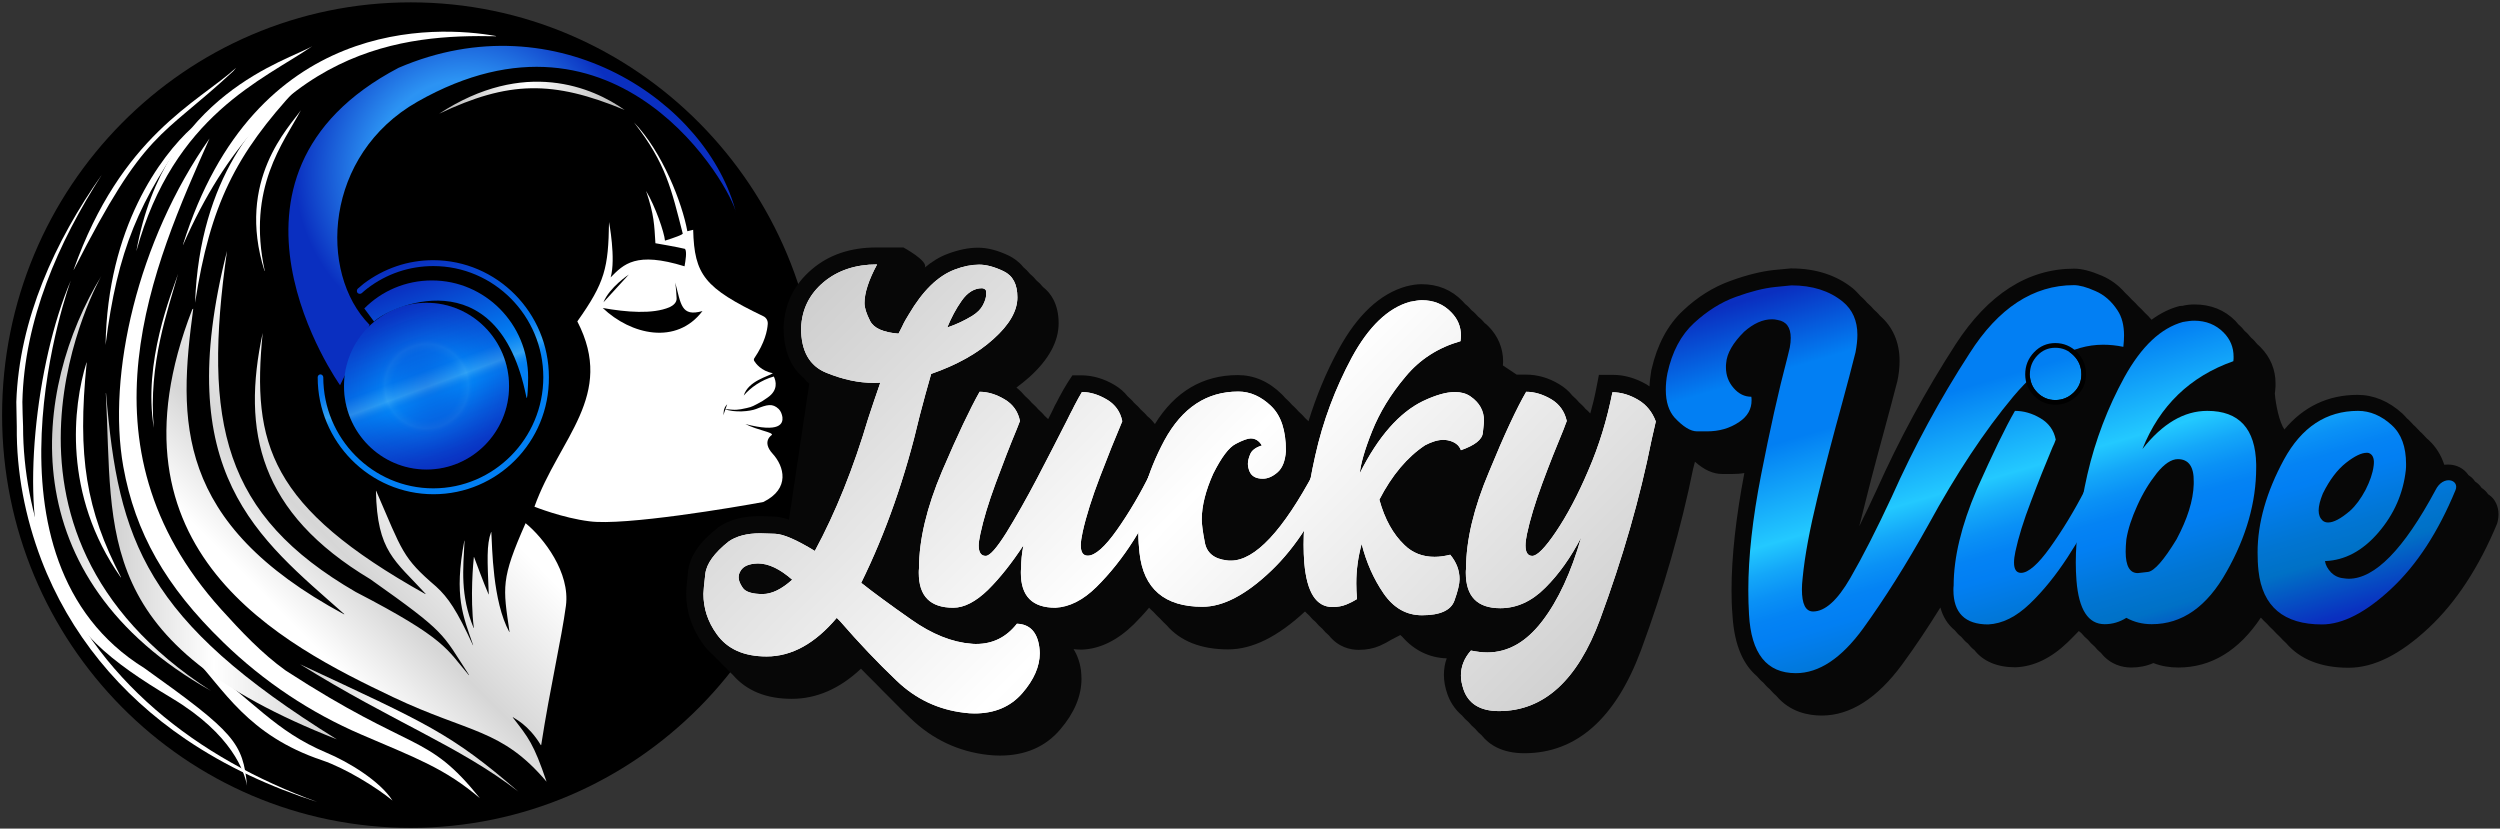
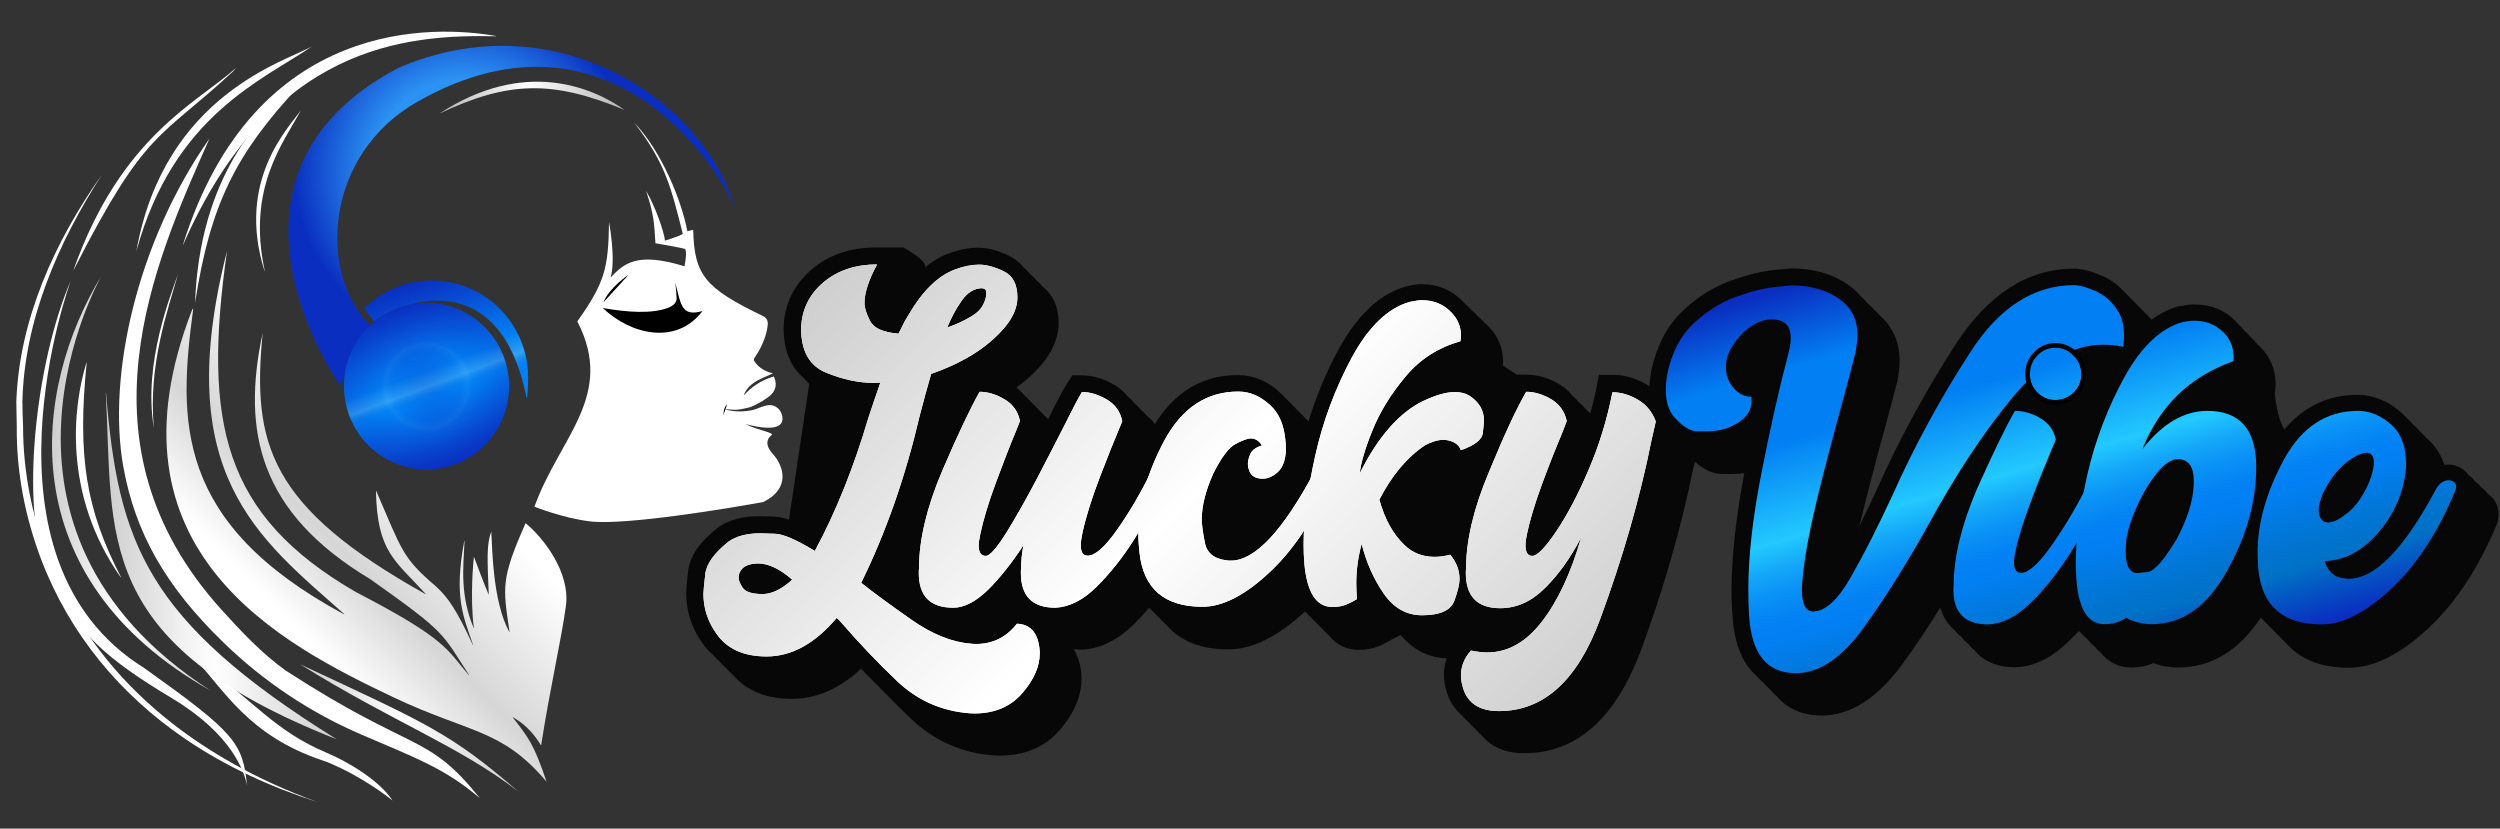
<svg xmlns="http://www.w3.org/2000/svg" width="350" height="116" viewBox="0 0 350 116" fill="none">
  <rect x="0" y="0" width="350" height="116" fill="#333333" stroke="none" />
  <g clip-path="url(#clip0_248_2)">
-     <path d="M57.495 115.901C89.087 115.901 114.698 90.03 114.698 58.116C114.698 26.201 89.087 0.33 57.495 0.33C25.904 0.33 0.293 26.201 0.293 58.116C0.293 90.03 25.904 115.901 57.495 115.901Z" fill="black" />
    <mask id="mask0_248_2" style="mask-type:luminance" maskUnits="userSpaceOnUse" x="1" y="0" width="113" height="114">
      <path d="M57.006 113.693C87.931 113.693 113.001 88.367 113.001 57.127C113.001 25.886 87.931 0.561 57.006 0.561C26.081 0.561 1.011 25.886 1.011 57.127C1.011 88.367 26.081 113.693 57.006 113.693Z" fill="white" />
    </mask>
    <g mask="url(#mask0_248_2)">
      <path d="M27.051 43.249C24.962 58.841 24.375 73.18 48.163 86.003C48.196 86.003 48.196 85.97 48.196 85.97C36.155 75.29 23.853 66.324 31.782 35.14C28.356 59.203 31.26 72.125 49.795 82.871C62.521 89.464 62.521 90.882 65.621 94.508C65.653 94.541 65.686 94.508 65.653 94.475C61.803 88.574 62.619 88.706 51.85 81.091C36.285 71.763 33.806 60.423 36.775 46.611C35.241 62.17 37.721 70.972 59.551 83.168C59.584 83.168 59.584 83.135 59.584 83.135C55.309 78.454 52.797 77.268 52.633 68.73C52.633 68.697 52.666 68.697 52.666 68.73C56.353 77.235 56.321 78.059 61.053 82.114C62.749 83.663 63.957 85.443 66.208 90.321C66.208 90.354 66.241 90.321 66.241 90.321C64.838 86.234 63.532 83.531 65.001 75.718C65.001 75.685 65.033 75.685 65.033 75.718C64.837 79.707 64.413 83.3 66.306 87.915C66.306 87.948 66.339 87.915 66.339 87.915C65.784 83.597 66.273 78.586 66.339 77.993C66.339 77.96 66.371 77.993 66.371 77.993C67.644 81.421 68.231 82.838 68.394 83.201C68.394 83.234 68.427 83.201 68.427 83.201C68.231 78.421 68.101 76.279 68.753 74.499C68.753 74.466 68.786 74.499 68.786 74.499C68.916 76.608 68.949 84.157 71.299 88.475C71.299 88.508 71.331 88.475 71.331 88.442C70.417 82.179 70.091 81.125 73.583 73.246C76.128 75.323 79.848 80.168 79.228 84.817C78.608 89.464 77.009 96.288 75.769 104.298C75.769 104.331 75.736 104.331 75.704 104.298C73.942 101.397 72.016 100.606 71.82 100.408C71.82 100.408 71.788 100.408 71.788 100.441C74.007 103.309 74.692 104.067 76.52 109.44C70.222 101.991 65.751 102.683 55.048 97.606C39.614 90.255 13.737 77.202 26.92 43.315C27.018 43.216 27.051 43.216 27.051 43.249Z" fill="url(#paint0_linear_248_2)" />
    </g>
    <mask id="mask1_248_2" style="mask-type:luminance" maskUnits="userSpaceOnUse" x="1" y="0" width="113" height="114">
      <path d="M57.006 113.693C87.931 113.693 113.001 88.367 113.001 57.127C113.001 25.886 87.931 0.561 57.006 0.561C26.081 0.561 1.011 25.886 1.011 57.127C1.011 88.367 26.081 113.693 57.006 113.693Z" fill="white" />
    </mask>
    <g mask="url(#mask1_248_2)">
      <path d="M29.335 19.383C21.471 37.052 10.181 62.269 30.967 85.311C33.74 88.377 36.645 91.475 40.005 93.882C58.05 105.584 59.715 102.452 67.187 111.748C62.26 107.562 58.344 106.177 50.611 102.848C43.464 99.782 36.938 95.431 31.326 89.992C31.293 89.959 31.261 89.926 31.228 89.893C23.168 82.08 18.926 74.565 17.262 65.335C14.978 52.479 19.252 33.755 29.335 19.383Z" fill="white" />
    </g>
    <mask id="mask2_248_2" style="mask-type:luminance" maskUnits="userSpaceOnUse" x="1" y="0" width="113" height="114">
      <path d="M57.006 113.693C87.931 113.693 113.001 88.367 113.001 57.127C113.001 25.886 87.931 0.561 57.006 0.561C26.081 0.561 1.011 25.886 1.011 57.127C1.011 88.367 26.081 113.693 57.006 113.693Z" fill="white" />
    </mask>
    <g mask="url(#mask2_248_2)">
      <path d="M72.571 110.825C63.075 102.617 59.779 101.299 41.995 92.992C55.08 101.134 64.25 104.397 72.571 110.825Z" fill="url(#paint1_linear_248_2)" />
    </g>
    <path d="M14.194 38.634C14.194 38.634 -5.939 73.938 29.531 96.716C1.272 80.828 4.568 54.423 14.194 38.634Z" fill="url(#paint2_linear_248_2)" />
    <path d="M69.438 5.043C61.117 3.56 35.665 2.209 25.615 34.25C25.615 34.282 25.647 34.282 25.647 34.25C37.884 6.329 56.712 4.813 69.438 5.076C69.471 5.109 69.471 5.076 69.438 5.043Z" fill="white" />
    <path d="M19.089 35.173C24.31 16.087 36.873 11.175 43.726 6.461C40.3 8.505 23.005 13.087 19.089 35.173Z" fill="white" />
    <path d="M42.126 15.427C40.56 17.735 32.99 25.185 37.036 37.942H37.069C34.523 26.239 39.744 19.943 42.126 15.427C42.159 15.427 42.159 15.394 42.126 15.427Z" fill="white" />
    <path d="M24.93 38.337C24.049 41.007 20.003 50.666 21.536 59.896C20.721 50.929 23.559 43.282 24.93 38.337Z" fill="white" />
    <path d="M12.105 50.765C10.213 56.863 8.744 69.224 16.902 80.828C16.902 80.861 16.935 80.828 16.935 80.795C12.073 71.4 10.8 63.95 12.138 50.765C12.138 50.765 12.105 50.732 12.105 50.765Z" fill="white" />
    <path d="M45.096 106.441C48.326 107.529 52.764 110.265 54.95 112.077C53.188 109.342 48.816 106.672 45.65 105.353C38.504 102.32 35.796 98.398 26.757 91.607C31.358 96.519 34.621 102.914 45.096 106.441Z" fill="white" />
-     <path d="M14.781 48.292C16.413 35.107 19.48 27.953 26.887 17.867C22.515 21.822 15.042 31.843 14.781 48.292Z" fill="white" />
    <path d="M27.312 42.392C29.433 28.613 33.023 21.592 41.572 12.362C36.547 15.658 27.932 24.789 27.312 42.392Z" fill="white" />
    <path d="M33.054 9.494C27.671 14.373 16.968 18.987 10.311 37.744C10.311 37.777 10.343 37.744 10.343 37.744C20.459 17.867 22.352 19.548 32.63 9.988C32.663 9.955 33.087 9.461 33.054 9.494Z" fill="white" />
    <path d="M87.451 15.395C82.98 12.23 73.419 8.11 61.476 15.922C71.201 11.307 77.368 11.208 87.451 15.395Z" fill="url(#paint3_linear_248_2)" />
    <path d="M47.151 103.507C20.296 86.827 16.576 75.85 14.847 55.05C14.847 55.017 14.814 55.017 14.814 55.05C15.891 74.927 12.823 89.991 47.151 103.507Z" fill="url(#paint4_linear_248_2)" />
    <path d="M47.608 53.929C47.608 53.929 26.789 24.723 55.798 9.494C78.02 -0.066 99.165 14.34 103.08 29.899C102.428 26.306 86.602 -1.747 58.441 14.241C45.389 21.658 44.508 38.173 51.752 45.491" fill="url(#paint5_radial_248_2)" />
    <path d="M59.715 65.731C66.094 65.731 71.266 60.506 71.266 54.061C71.266 47.617 66.094 42.392 59.715 42.392C53.335 42.392 48.163 47.617 48.163 54.061C48.163 60.506 53.335 65.731 59.715 65.731Z" fill="url(#paint6_linear_248_2)" />
    <path opacity="0.2" d="M59.715 65.731C66.094 65.731 71.266 60.506 71.266 54.061C71.266 47.617 66.094 42.392 59.715 42.392C53.335 42.392 48.163 47.617 48.163 54.061C48.163 60.506 53.335 65.731 59.715 65.731Z" fill="url(#paint7_radial_248_2)" />
    <path d="M73.68 55.545C73.844 56.402 73.941 53.798 73.941 52.874C73.941 45.359 67.905 39.261 60.465 39.261C56.778 39.261 53.416 40.744 51.002 43.183L52.372 45.029C54.2 43.117 69.699 35.7 73.68 55.545Z" fill="url(#paint8_linear_248_2)" />
-     <path d="M60.694 69.192C51.753 69.192 44.476 61.841 44.476 52.809C44.476 52.578 44.672 52.413 44.868 52.413C45.064 52.413 45.259 52.611 45.259 52.809C45.259 61.379 52.177 68.368 60.661 68.368C69.145 68.368 76.063 61.379 76.063 52.809C76.063 44.238 69.145 37.25 60.661 37.25C57.3 37.25 54.102 38.337 51.427 40.381C51.166 40.579 50.904 40.81 50.644 41.041C50.48 41.172 50.219 41.172 50.056 41.007C49.926 40.843 49.926 40.579 50.089 40.414C50.35 40.184 50.644 39.953 50.904 39.722C53.743 37.579 57.105 36.425 60.629 36.425C69.569 36.425 76.846 43.777 76.846 52.809C76.912 61.874 69.635 69.192 60.694 69.192Z" fill="url(#paint9_linear_248_2)" />
    <path d="M9.92 39.261C9.92 39.261 -4.405 78.29 20.231 93.552C32.892 102.584 34.002 104.002 34.589 110.001C34.23 108.122 32.566 102.848 24.049 97.738C15.369 92.53 10.181 88.442 6.494 79.707C2.807 70.972 4.96 50.765 9.92 39.261Z" fill="white" />
    <path d="M14.26 24.459C8.158 33.953 3.394 44.798 3.133 56.27C3.133 57.226 3.198 58.709 3.231 59.698C3.231 65.961 4.471 72.158 6.689 77.993C13.216 95.2 27.671 106.177 44.411 112.276C37.917 110.199 31.652 107.331 25.974 103.474C16.838 97.277 9.757 88.772 5.776 78.355C3.524 72.422 2.284 66.093 2.35 59.731C2.35 58.742 2.284 57.259 2.284 56.27C2.676 44.699 7.701 33.755 14.26 24.459Z" fill="white" />
    <path d="M88.755 17.142C92.737 21.262 95.51 28.415 96.228 32.371L97.044 32.173C97.207 38.502 98.643 40.315 106.866 44.271C107.29 44.469 107.518 44.897 107.486 45.359C107.42 46.282 107.094 47.963 105.593 50.171C105.528 50.27 105.528 50.435 105.593 50.534C105.789 50.864 106.572 51.952 108.204 52.248C107.649 52.677 104.745 53.303 104.125 55.38C105.071 54.259 106.572 53.204 108.334 52.709C108.66 53.369 108.954 54.621 107.486 55.644C106.996 56.006 106.572 56.27 105.92 56.599C105.169 56.995 105.071 57.028 103.733 57.291C103.341 57.358 102.95 57.39 102.558 57.358C102.265 57.325 101.939 57.325 101.384 57.259C102.885 57.819 105.006 57.588 105.854 57.259C107.42 56.632 108.138 56.435 109.019 57.259C109.313 57.555 109.476 57.984 109.541 58.412C109.639 59.302 109.182 60.621 104.353 59.368C106.213 60.291 108.171 60.489 108.073 60.885C108.073 60.885 106.572 61.775 108.171 63.522C109.77 65.269 110.684 68.401 106.866 70.279C102.983 71.004 87.418 73.642 82.523 72.983C78.77 72.521 74.822 70.939 74.822 70.939C78.281 61.28 86.21 55.413 80.826 44.996C84.709 39.524 85.166 37.513 85.264 31.085C85.264 31.085 86.243 36.228 85.492 38.832C87.32 36.986 89.017 35.173 95.836 37.282C95.967 36.491 96.195 35.239 95.902 34.843C95.02 34.612 91.758 34.052 91.758 34.052C91.594 31.448 91.594 30.129 90.452 26.734C91.758 28.91 92.998 32.536 93.096 33.69C94.27 33.327 95.771 32.8 95.575 32.668C94.009 26.569 93.259 22.877 88.755 17.142Z" fill="white" />
    <path d="M94.531 39.557C94.531 39.557 94.661 40.381 94.727 41.766C94.759 42.359 94.237 42.788 93.715 43.018C91.365 44.007 87.711 43.711 84.383 43.117C88.331 46.875 94.694 48.358 98.348 43.546C95.346 44.403 95.346 42.59 94.531 39.557Z" fill="black" />
    <path d="M84.481 42.326L88.037 38.436C88.037 38.436 85.329 40.216 84.481 42.326Z" fill="black" />
    <path d="M101.286 58.149C101.318 57.918 101.612 57.16 101.808 56.6C101.22 57.16 101.318 57.885 101.286 58.149Z" fill="black" />
    <path d="M349.247 70.082C349.02 69.719 348.693 69.422 348.334 69.192C348.107 68.829 347.78 68.532 347.422 68.302C347.194 67.939 346.867 67.642 346.509 67.412C346.278 67.049 345.952 66.752 345.593 66.522C344.974 65.599 343.93 65.038 342.755 65.038C342.559 65.038 342.396 65.038 342.201 65.071C341.743 63.687 341.025 62.533 339.981 61.577C339.917 61.511 339.85 61.445 339.754 61.379C339.523 61.116 339.296 60.885 339.068 60.654C339.001 60.588 338.937 60.522 338.841 60.456C338.61 60.193 338.383 59.962 338.155 59.731C338.088 59.665 338.024 59.599 337.925 59.533C337.697 59.27 337.47 59.039 337.239 58.808C337.175 58.742 337.111 58.676 337.012 58.611C336.784 58.347 336.554 58.116 336.327 57.885C334.434 56.171 332.313 55.281 330.062 55.281C325.917 55.281 322.49 56.929 319.815 60.127C319.098 59.105 318.608 56.665 318.477 55.116L318.544 54.49C318.576 54.226 318.576 53.93 318.576 53.666C318.576 51.754 317.858 50.007 316.487 48.622C316.324 48.458 316.193 48.326 316.029 48.194C315.901 48.029 315.738 47.864 315.607 47.7C315.443 47.535 315.312 47.403 315.149 47.271C315.017 47.106 314.857 46.941 314.726 46.776C314.562 46.611 314.431 46.48 314.268 46.348C314.137 46.183 313.973 46.018 313.845 45.853C313.682 45.689 313.55 45.557 313.387 45.425C313.256 45.26 313.092 45.095 312.964 44.93C311.43 43.381 309.505 42.623 307.221 42.623C306.632 42.623 306.046 42.689 305.524 42.821H305.392L305.098 42.854C303.727 43.216 302.423 43.876 301.216 44.766C300.921 44.403 300.594 44.073 300.271 43.777C299.976 43.447 299.682 43.15 299.355 42.854C299.063 42.524 298.769 42.227 298.442 41.931C298.147 41.601 297.856 41.304 297.529 41.008C296.616 39.953 295.505 39.129 294.265 38.601C292.731 37.942 291.459 37.612 290.382 37.612C283.921 37.612 278.341 41.172 273.773 48.227C269.596 54.688 265.877 61.544 262.711 68.631C261.896 70.411 261.08 72.093 260.297 73.675C261.373 69.324 262.483 65.038 263.625 60.885C264.375 58.149 265.028 55.676 265.583 53.534L265.615 53.435C265.844 52.413 265.942 51.424 265.942 50.534C265.942 47.93 264.995 45.755 263.201 44.205C262.94 43.876 262.613 43.579 262.287 43.282C262.026 42.953 261.7 42.656 261.373 42.359C261.112 42.03 260.786 41.733 260.46 41.436C260.133 41.074 259.807 40.711 259.416 40.381C257.131 38.535 254.227 37.579 250.801 37.579H250.703L248.256 37.81C246.526 38.008 244.503 38.502 242.252 39.327C239.869 40.184 237.65 41.568 235.627 43.48C233.474 45.491 232.006 48.26 231.222 51.688L231.19 51.787C231.059 52.611 230.961 53.369 230.929 54.094C230.798 53.995 230.668 53.93 230.537 53.831C229.003 52.941 227.405 52.479 225.806 52.479H223.848L223.489 54.325C223.26 55.545 222.967 56.731 222.64 57.885C222.444 57.655 222.183 57.424 221.955 57.226C221.694 56.896 221.368 56.6 221.042 56.303C220.78 55.973 220.454 55.676 220.128 55.38C219.638 54.754 219.018 54.226 218.3 53.798C216.8 52.875 215.201 52.446 213.634 52.446H212.329L210.404 51.161C210.404 50.963 210.437 50.765 210.437 50.6C210.437 48.754 209.718 47.04 208.413 45.721C208.25 45.557 208.054 45.359 207.858 45.227C207.728 45.095 207.63 44.963 207.5 44.831C207.336 44.667 207.141 44.469 206.945 44.337C206.814 44.205 206.716 44.073 206.586 43.941C206.423 43.777 206.227 43.579 206.031 43.447C205.901 43.315 205.803 43.183 205.672 43.051C205.509 42.887 205.313 42.689 205.117 42.557C204.987 42.425 204.889 42.293 204.759 42.161C203.225 40.579 201.3 39.788 199.015 39.788C198.363 39.788 197.678 39.887 196.894 40.085C193.207 41.107 190.009 44.106 187.366 48.985C185.637 52.15 184.266 55.512 183.19 58.973C183.157 58.94 183.157 58.94 183.124 58.907C182.994 58.775 182.831 58.644 182.7 58.512C182.537 58.314 182.374 58.149 182.21 57.984C182.08 57.852 181.917 57.72 181.786 57.589C181.623 57.391 181.46 57.226 181.297 57.061C181.166 56.929 181.003 56.797 180.873 56.665C180.71 56.468 180.547 56.303 180.383 56.138C180.253 56.006 180.089 55.874 179.959 55.743C179.796 55.545 179.633 55.38 179.47 55.215C177.642 53.402 175.554 52.512 173.302 52.512C168.408 52.512 164.492 54.82 161.686 59.368C161.392 58.973 161.033 58.577 160.609 58.248C160.348 57.918 160.021 57.622 159.695 57.325C159.434 56.995 159.108 56.699 158.781 56.402C158.52 56.072 158.194 55.775 157.868 55.479C157.378 54.853 156.758 54.325 156.04 53.897C154.539 53.007 152.941 52.545 151.374 52.545H150.134L149.449 53.6C149.09 54.16 148.699 54.853 148.242 55.71L148.209 55.775C148.046 56.072 147.915 56.402 147.72 56.699L147.687 56.764L147.654 56.83C147.556 57.061 147.426 57.325 147.295 57.589C147.1 57.951 146.937 58.314 146.741 58.676C146.578 58.512 146.415 58.38 146.251 58.215C145.99 57.885 145.664 57.589 145.338 57.292C145.076 56.962 144.75 56.665 144.424 56.369C144.163 56.039 143.836 55.743 143.51 55.446C143.151 55.017 142.76 54.622 142.303 54.259C142.923 53.798 143.543 53.303 144.098 52.809C146.839 50.337 148.209 47.798 148.209 45.26C148.209 42.557 147.1 41.008 146.023 40.184C145.729 39.821 145.435 39.524 145.109 39.261C144.816 38.898 144.522 38.601 144.196 38.338C143.902 37.975 143.608 37.678 143.282 37.415C142.629 36.59 141.879 36.129 141.324 35.832C139.692 35.041 138.257 34.678 136.919 34.678C135.581 34.678 134.178 34.975 132.677 35.536C131.535 35.964 130.458 36.623 129.446 37.48L129.479 37.448C129.968 36.525 126.477 34.646 126.477 34.646H122.659C119.07 34.646 116.035 35.668 113.653 37.711C111.173 39.821 109.835 42.524 109.704 45.788V45.82V45.853C109.704 49.48 110.977 51.655 112.543 52.941C112.772 53.237 113.033 53.501 113.294 53.732L110.455 72.752C109.704 72.488 109.019 72.356 108.432 72.323C106.833 72.258 106.441 72.258 106.278 72.258C103.962 72.258 102.036 72.785 100.535 73.84L100.503 73.873L100.47 73.906C97.925 75.883 96.554 77.894 96.326 80.037C96.097 82.081 96.065 82.74 96.065 83.07C96.065 85.575 96.848 87.948 98.349 90.058C98.773 90.684 99.295 91.245 99.85 91.706C100.144 92.036 100.437 92.332 100.764 92.629C101.057 92.959 101.351 93.256 101.677 93.552C101.971 93.882 102.265 94.178 102.591 94.475C104.516 96.717 107.29 97.838 110.847 97.838C114.306 97.838 117.569 96.42 120.538 93.618C121.093 94.211 121.68 94.772 122.235 95.332C122.528 95.629 122.855 95.958 123.149 96.255C123.442 96.552 123.736 96.882 124.062 97.178C124.356 97.475 124.682 97.805 124.976 98.101C125.824 98.958 126.672 99.815 127.521 100.607C130.556 103.507 134.178 105.221 138.289 105.683C138.877 105.749 139.431 105.782 139.986 105.782C143.51 105.782 146.349 104.562 148.405 102.156C150.395 99.848 151.407 97.442 151.407 95.036C151.407 94.673 151.374 94.277 151.342 93.882C151.179 92.695 150.82 91.706 150.297 90.882C150.657 90.915 151.015 90.948 151.407 90.948H151.44H151.472C153.985 90.849 156.432 89.662 158.749 87.388C159.467 86.663 160.185 85.905 160.87 85.081C161.066 85.278 161.262 85.476 161.49 85.674C161.784 86.004 162.077 86.3 162.404 86.597C162.697 86.926 162.991 87.223 163.317 87.52C165.242 89.761 168.147 90.915 171.932 90.915C175.325 90.915 178.85 89.168 182.7 85.608C182.896 85.806 183.092 86.004 183.287 86.168C183.581 86.531 183.875 86.827 184.201 87.091C184.495 87.454 184.789 87.751 185.115 88.014C185.408 88.377 185.702 88.674 186.028 88.937C187.366 90.618 189.031 90.981 190.238 90.981C191.315 90.981 192.294 90.783 193.142 90.421C193.795 90.124 194.317 89.86 194.773 89.564L194.839 89.531L196.046 88.904C196.144 88.97 196.209 89.069 196.307 89.135C197.971 91.047 200.125 92.102 202.54 92.168C202.279 92.893 202.148 93.651 202.148 94.475C202.148 95.365 202.311 96.255 202.638 97.178C202.931 98.035 203.551 99.222 204.693 100.178C204.954 100.508 205.248 100.804 205.607 101.101C205.868 101.43 206.162 101.727 206.521 102.024C206.782 102.353 207.075 102.65 207.434 102.947C208.479 104.265 210.306 105.452 213.406 105.452C220.682 105.452 226.165 100.607 229.721 91.08C232.919 82.443 235.366 73.873 237.031 65.665C237.128 65.335 237.194 64.972 237.292 64.643C238.597 65.797 239.837 66.357 241.11 66.357C242.023 66.357 242.513 66.357 242.545 66.357C243.1 66.357 243.655 66.324 244.209 66.225C243.035 72.389 242.415 77.927 242.415 82.608C242.415 83.795 242.447 84.982 242.545 86.102C242.806 90.585 244.209 93.157 245.939 94.64C246.232 94.969 246.526 95.299 246.853 95.563C247.146 95.893 247.44 96.222 247.766 96.486C248.06 96.816 248.354 97.145 248.68 97.409C250.605 99.716 253.216 100.178 255.043 100.178C259.024 100.178 262.809 97.772 266.301 93.025C268.063 90.618 269.857 87.948 271.652 85.047C272.011 86.366 272.696 87.454 273.675 88.245C273.936 88.575 274.23 88.904 274.589 89.168C274.85 89.498 275.144 89.827 275.503 90.091C275.764 90.421 276.057 90.75 276.416 91.014C277.624 92.563 279.581 93.42 282.127 93.42H282.159H282.192C284.737 93.321 287.185 92.135 289.501 89.893C290.023 89.399 290.513 88.871 291.035 88.344C291.133 88.443 291.263 88.542 291.394 88.641C291.687 89.003 291.982 89.3 292.308 89.564C292.6 89.926 292.894 90.223 293.221 90.486C293.516 90.849 293.807 91.146 294.134 91.409C295.473 93.091 297.17 93.453 298.378 93.453C299.454 93.453 300.498 93.256 301.478 92.827C302.554 93.256 303.727 93.453 304.969 93.453C309.569 93.453 313.451 91.08 316.52 86.465C316.782 86.762 317.042 87.025 317.336 87.289C317.628 87.619 317.922 87.915 318.249 88.212C318.544 88.542 318.835 88.838 319.162 89.135C319.457 89.465 319.751 89.761 320.078 90.058C322.003 92.299 324.94 93.486 328.79 93.486C332.345 93.486 336.032 91.64 340.08 87.849C343.863 84.289 347.063 79.411 349.606 73.279C349.933 72.126 349.837 71.005 349.247 70.082Z" fill="#070707" />
    <path d="M122.79 37.019C121.616 39.194 121.028 41.007 121.028 42.425C121.028 43.084 121.289 43.908 121.811 44.93C122.333 45.952 123.671 46.546 125.792 46.71L126.282 45.755C126.575 45.095 126.934 44.502 127.261 43.974C129.186 40.711 131.307 38.634 133.656 37.744C134.864 37.283 136.006 37.052 137.083 37.052C138.061 37.052 139.204 37.349 140.509 37.975C141.814 38.601 142.434 39.821 142.434 41.634C142.434 43.513 141.325 45.458 139.073 47.468C136.854 49.479 133.95 51.094 130.361 52.347C129.839 54.193 129.284 56.138 128.762 58.182C126.771 66.719 124.03 74.565 120.539 81.652H120.636C122.301 82.97 124.585 84.652 127.554 86.729C130.491 88.805 133.33 89.926 136.006 90.124C136.234 90.157 136.43 90.157 136.658 90.157C139.008 90.157 140.9 89.201 142.369 87.322C144.163 87.388 145.208 88.475 145.501 90.585C145.534 90.882 145.567 91.145 145.567 91.442C145.567 93.288 144.751 95.167 143.119 97.046C141.488 98.925 139.269 99.881 136.43 99.881C135.94 99.881 135.484 99.848 134.994 99.782C131.372 99.354 128.207 97.87 125.531 95.299C122.823 92.728 120.212 89.959 117.635 86.992C117.471 86.827 117.308 86.662 117.145 86.498C114.11 90.091 110.847 91.904 107.323 91.904C104.125 91.904 101.808 90.849 100.34 88.772C99.1 87.058 98.48 85.179 98.48 83.135C98.48 82.74 98.578 81.817 98.741 80.367C98.904 78.916 100.014 77.4 102.004 75.817C103.081 75.059 104.582 74.664 106.442 74.664C106.638 74.664 107.323 74.697 108.498 74.73C109.673 74.763 111.533 75.587 114.078 77.136C117.015 71.697 119.495 65.5 121.55 58.577C122.105 56.863 122.692 55.182 123.247 53.567C122.921 53.6 122.594 53.6 122.268 53.6C120.212 53.6 118.026 53.138 115.677 52.182C113.327 51.227 112.152 49.15 112.152 45.952C112.25 43.348 113.295 41.205 115.285 39.524C117.243 37.876 119.756 37.019 122.79 37.019ZM106.116 78.883C104.876 78.916 104.06 79.246 103.668 79.938C103.473 80.235 103.407 80.564 103.407 80.861C103.407 81.257 103.603 81.751 103.995 82.311C104.386 82.872 105.333 83.168 106.768 83.168C108.041 83.168 109.412 82.509 110.913 81.158C109.216 79.674 107.617 78.883 106.116 78.883ZM137.507 40.348C136.397 40.348 135.451 40.942 134.635 42.095C133.819 43.249 133.167 44.502 132.612 45.853C133.885 45.425 135.059 44.864 136.136 44.205C136.822 43.776 137.311 43.282 137.605 42.722C137.898 42.161 138.061 41.667 138.061 41.238C138.061 41.205 138.061 41.074 138.061 40.843C138.061 40.546 137.866 40.414 137.507 40.348Z" fill="white" />
    <path d="M137.148 54.852C138.322 54.852 139.464 55.215 140.639 55.907C141.814 56.599 142.532 57.621 142.793 58.94C142.662 59.302 142.499 59.665 142.368 60.028C141.39 62.368 140.411 64.906 139.399 67.642C138.388 70.378 137.67 72.752 137.245 74.762C137.115 75.389 137.017 75.949 137.017 76.378C137.017 77.334 137.343 77.828 137.996 77.828C138.583 77.828 139.53 76.74 140.9 74.564C142.238 72.389 143.706 69.818 145.24 66.884C146.774 63.95 148.177 61.214 149.449 58.709C149.58 58.412 149.743 58.148 149.874 57.852C150.069 57.522 150.233 57.16 150.396 56.83C150.82 56.006 151.179 55.38 151.473 54.885C152.647 54.885 153.789 55.248 154.964 55.94C156.139 56.632 156.857 57.654 157.118 58.973C156.139 61.28 155.094 63.884 153.985 66.785C152.876 69.686 152.06 72.257 151.57 74.466C151.407 75.224 151.309 75.85 151.309 76.344C151.309 77.334 151.636 77.795 152.288 77.795C153.3 77.795 154.67 76.608 156.367 74.202C158.064 71.796 159.663 69.093 161.131 66.093H163.905L162.469 68.994C161.523 70.939 160.283 73.147 158.717 75.62C157.15 78.092 155.421 80.267 153.528 82.146C151.636 84.025 149.71 84.981 147.753 85.08C144.522 85.08 142.923 83.465 142.923 80.201C142.923 80.004 142.923 79.773 142.956 79.542C142.956 78.553 143.054 77.498 143.282 76.344C141.651 78.817 140.019 80.894 138.322 82.575C136.626 84.223 134.994 85.08 133.46 85.08C130.23 85.08 128.631 83.465 128.631 80.201C128.631 80.004 128.631 79.773 128.663 79.542C128.663 75.587 129.74 71.037 131.894 65.961C134.08 60.852 135.842 57.16 137.148 54.852Z" fill="white" />
    <path d="M173.369 54.82C175.033 54.82 176.566 55.512 177.969 56.864C179.34 58.182 180.025 60.259 180.025 63.06V63.159C179.927 64.544 179.536 65.533 178.85 66.126C178.165 66.72 177.48 67.016 176.795 67.016C175.848 67.016 175.229 66.687 174.935 65.994C174.804 65.665 174.706 65.302 174.706 64.939C174.706 64.577 174.804 64.115 175.033 63.588C175.261 63.028 175.816 62.632 176.664 62.368C176.273 61.709 175.751 61.379 175.098 61.379C174.674 61.379 173.956 61.643 173.01 62.138C172.031 62.632 170.987 64.049 169.844 66.324C168.8 68.665 168.245 70.807 168.245 72.719C168.245 73.345 168.376 74.433 168.67 75.916C168.931 77.4 169.975 78.257 171.77 78.455C171.965 78.488 172.128 78.488 172.324 78.488C175.685 78.488 179.601 74.334 184.039 65.994H186.812C184.43 71.895 181.494 76.543 177.969 79.905C174.445 83.267 171.248 84.948 168.343 84.948C163.057 84.948 160.088 82.444 159.533 77.4C159.435 76.51 159.37 75.62 159.37 74.73C159.37 70.609 160.577 66.225 163.024 61.643C165.504 57.094 168.931 54.82 173.369 54.82Z" fill="white" />
    <path d="M199.049 42.029C200.713 42.029 202.084 42.59 203.161 43.711C204.074 44.634 204.531 45.721 204.531 46.974C204.531 47.238 204.499 47.501 204.466 47.765C201.366 48.655 198.756 50.303 196.732 52.776C194.677 55.215 193.143 57.753 192.099 60.357C191.054 62.962 190.5 64.939 190.369 66.258C192.947 61.115 195.917 57.753 199.245 56.138C201.007 55.314 202.476 54.885 203.683 54.885C204.531 54.885 205.249 55.083 205.836 55.479C207.142 56.369 207.762 57.522 207.762 58.94C207.762 59.105 207.696 59.665 207.598 60.588C207.501 61.544 206.489 62.335 204.531 63.027C204.27 62.302 203.65 61.841 202.704 61.643C202.508 61.61 202.28 61.577 202.084 61.577C201.301 61.577 200.452 61.841 199.506 62.335C197.026 63.984 194.872 66.522 193.11 69.95C193.861 72.686 195.035 74.796 196.634 76.312C197.744 77.4 199.147 77.96 200.844 77.96C201.529 77.96 202.247 77.861 203.03 77.663C203.911 78.718 204.336 79.872 204.336 81.092C204.336 81.718 204.107 82.74 203.617 84.091C203.128 85.443 201.627 86.135 199.082 86.135C196.895 86.135 195.101 85.113 193.698 83.07C192.295 81.026 191.283 78.718 190.63 76.147C190.141 77.96 189.88 79.773 189.88 81.652C189.88 82.377 189.913 83.102 189.978 83.861C189.945 83.894 189.913 83.894 189.88 83.927C189.521 84.157 189.064 84.388 188.509 84.619C187.955 84.85 187.302 84.981 186.551 84.981C184.267 84.981 182.962 82.938 182.603 78.817C182.538 77.993 182.505 77.136 182.505 76.246C182.505 72.785 183.06 68.598 184.137 63.786C185.214 58.94 186.943 54.358 189.26 50.04C191.609 45.721 194.318 43.117 197.385 42.26C198.103 42.128 198.625 42.029 199.049 42.029Z" fill="white" />
    <path d="M213.668 54.852C214.842 54.852 216.017 55.215 217.192 55.907C218.334 56.599 219.052 57.621 219.345 58.94C219.215 59.302 219.052 59.665 218.921 60.06C217.943 62.401 216.931 64.939 215.919 67.675C214.908 70.411 214.19 72.784 213.766 74.795C213.635 75.422 213.57 75.949 213.57 76.378C213.57 77.334 213.896 77.828 214.516 77.828C215.201 77.828 216.311 76.707 217.845 74.433C219.378 72.158 220.912 69.29 222.38 65.829C223.881 62.368 224.991 58.709 225.741 54.918C226.949 54.918 228.156 55.281 229.331 55.973C230.506 56.665 231.321 57.687 231.811 59.006C231.615 59.83 231.419 60.687 231.223 61.577C229.592 69.752 227.177 78.125 224.012 86.695C220.847 95.266 216.115 99.551 209.85 99.551C207.24 99.551 205.575 98.529 204.89 96.519C204.662 95.826 204.531 95.2 204.531 94.574C204.531 93.321 204.988 92.135 205.934 91.079C206.75 91.244 207.501 91.343 208.218 91.343C211.122 91.343 213.668 89.893 215.919 86.959C218.171 84.025 219.966 80.103 221.369 75.224C219.933 77.993 218.269 80.366 216.344 82.278C214.451 84.19 212.33 85.146 210.046 85.146C206.815 85.146 205.216 83.498 205.216 80.201C205.216 80.004 205.216 79.806 205.249 79.608C205.249 75.652 206.326 71.103 208.479 66.027C210.6 60.852 212.33 57.16 213.668 54.852Z" fill="white" />
    <path d="M122.79 37.019C121.616 39.194 121.028 41.007 121.028 42.425C121.028 43.084 121.289 43.908 121.811 44.93C122.333 45.952 123.671 46.546 125.792 46.71L126.282 45.755C126.575 45.095 126.934 44.502 127.261 43.974C129.186 40.711 131.307 38.634 133.656 37.744C134.864 37.283 136.006 37.052 137.083 37.052C138.061 37.052 139.204 37.349 140.509 37.975C141.814 38.601 142.434 39.821 142.434 41.634C142.434 43.513 141.325 45.458 139.073 47.468C136.854 49.479 133.95 51.094 130.361 52.347C129.839 54.193 129.284 56.138 128.762 58.182C126.771 66.719 124.03 74.565 120.539 81.652H120.636C122.301 82.97 124.585 84.652 127.554 86.729C130.491 88.805 133.33 89.926 136.006 90.124C136.234 90.157 136.43 90.157 136.658 90.157C139.008 90.157 140.9 89.201 142.369 87.322C144.163 87.388 145.208 88.475 145.501 90.585C145.534 90.882 145.567 91.145 145.567 91.442C145.567 93.288 144.751 95.167 143.119 97.046C141.488 98.925 139.269 99.881 136.43 99.881C135.94 99.881 135.484 99.848 134.994 99.782C131.372 99.354 128.207 97.87 125.531 95.299C122.823 92.728 120.212 89.959 117.635 86.992C117.471 86.827 117.308 86.662 117.145 86.498C114.11 90.091 110.847 91.904 107.323 91.904C104.125 91.904 101.808 90.849 100.34 88.772C99.1 87.058 98.48 85.179 98.48 83.135C98.48 82.74 98.578 81.817 98.741 80.367C98.904 78.916 100.014 77.4 102.004 75.817C103.081 75.059 104.582 74.664 106.442 74.664C106.638 74.664 107.323 74.697 108.498 74.73C109.673 74.763 111.533 75.587 114.078 77.136C117.015 71.697 119.495 65.5 121.55 58.577C122.105 56.863 122.692 55.182 123.247 53.567C122.921 53.6 122.594 53.6 122.268 53.6C120.212 53.6 118.026 53.138 115.677 52.182C113.327 51.227 112.152 49.15 112.152 45.952C112.25 43.348 113.295 41.205 115.285 39.524C117.243 37.876 119.756 37.019 122.79 37.019ZM106.116 78.883C104.876 78.916 104.06 79.246 103.668 79.938C103.473 80.235 103.407 80.564 103.407 80.861C103.407 81.257 103.603 81.751 103.995 82.311C104.386 82.872 105.333 83.168 106.768 83.168C108.041 83.168 109.412 82.509 110.913 81.158C109.216 79.674 107.617 78.883 106.116 78.883ZM137.507 40.348C136.397 40.348 135.451 40.942 134.635 42.095C133.819 43.249 133.167 44.502 132.612 45.853C133.885 45.425 135.059 44.864 136.136 44.205C136.822 43.776 137.311 43.282 137.605 42.722C137.898 42.161 138.061 41.667 138.061 41.238C138.061 41.205 138.061 41.074 138.061 40.843C138.061 40.546 137.866 40.414 137.507 40.348Z" fill="url(#paint10_linear_248_2)" />
    <path d="M137.148 54.852C138.322 54.852 139.464 55.215 140.639 55.907C141.814 56.599 142.532 57.621 142.793 58.94C142.662 59.302 142.499 59.665 142.368 60.028C141.39 62.368 140.411 64.906 139.399 67.642C138.388 70.378 137.67 72.752 137.245 74.762C137.115 75.389 137.017 75.949 137.017 76.378C137.017 77.334 137.343 77.828 137.996 77.828C138.583 77.828 139.53 76.74 140.9 74.564C142.238 72.389 143.706 69.818 145.24 66.884C146.774 63.95 148.177 61.214 149.449 58.709C149.58 58.412 149.743 58.148 149.874 57.852C150.069 57.522 150.233 57.16 150.396 56.83C150.82 56.006 151.179 55.38 151.473 54.885C152.647 54.885 153.789 55.248 154.964 55.94C156.139 56.632 156.857 57.654 157.118 58.973C156.139 61.28 155.094 63.884 153.985 66.785C152.876 69.686 152.06 72.257 151.57 74.466C151.407 75.224 151.309 75.85 151.309 76.344C151.309 77.334 151.636 77.795 152.288 77.795C153.3 77.795 154.67 76.608 156.367 74.202C158.064 71.796 159.663 69.093 161.131 66.093H163.905L162.469 68.994C161.523 70.939 160.283 73.147 158.717 75.62C157.15 78.092 155.421 80.267 153.528 82.146C151.636 84.025 149.71 84.981 147.753 85.08C144.522 85.08 142.923 83.465 142.923 80.201C142.923 80.004 142.923 79.773 142.956 79.542C142.956 78.553 143.054 77.498 143.282 76.344C141.651 78.817 140.019 80.894 138.322 82.575C136.626 84.223 134.994 85.08 133.46 85.08C130.23 85.08 128.631 83.465 128.631 80.201C128.631 80.004 128.631 79.773 128.663 79.542C128.663 75.587 129.74 71.037 131.894 65.961C134.08 60.852 135.842 57.16 137.148 54.852Z" fill="url(#paint11_linear_248_2)" />
    <path d="M173.369 54.82C175.033 54.82 176.566 55.512 177.969 56.864C179.34 58.182 180.025 60.259 180.025 63.06V63.159C179.927 64.544 179.536 65.533 178.85 66.126C178.165 66.72 177.48 67.016 176.795 67.016C175.848 67.016 175.229 66.687 174.935 65.994C174.804 65.665 174.706 65.302 174.706 64.939C174.706 64.577 174.804 64.115 175.033 63.588C175.261 63.028 175.816 62.632 176.664 62.368C176.273 61.709 175.751 61.379 175.098 61.379C174.674 61.379 173.956 61.643 173.01 62.138C172.031 62.632 170.987 64.049 169.844 66.324C168.8 68.665 168.245 70.807 168.245 72.719C168.245 73.345 168.376 74.433 168.67 75.916C168.931 77.4 169.975 78.257 171.77 78.455C171.965 78.488 172.128 78.488 172.324 78.488C175.685 78.488 179.601 74.334 184.039 65.994H186.812C184.43 71.895 181.494 76.543 177.969 79.905C174.445 83.267 171.248 84.948 168.343 84.948C163.057 84.948 160.088 82.444 159.533 77.4C159.435 76.51 159.37 75.62 159.37 74.73C159.37 70.609 160.577 66.225 163.024 61.643C165.504 57.094 168.931 54.82 173.369 54.82Z" fill="url(#paint12_linear_248_2)" />
    <path d="M199.049 42.029C200.713 42.029 202.084 42.59 203.161 43.711C204.074 44.634 204.531 45.721 204.531 46.974C204.531 47.238 204.499 47.501 204.466 47.765C201.366 48.655 198.756 50.303 196.732 52.776C194.677 55.215 193.143 57.753 192.099 60.357C191.054 62.962 190.5 64.939 190.369 66.258C192.947 61.115 195.917 57.753 199.245 56.138C201.007 55.314 202.476 54.885 203.683 54.885C204.531 54.885 205.249 55.083 205.836 55.479C207.142 56.369 207.762 57.522 207.762 58.94C207.762 59.105 207.696 59.665 207.598 60.588C207.501 61.544 206.489 62.335 204.531 63.027C204.27 62.302 203.65 61.841 202.704 61.643C202.508 61.61 202.28 61.577 202.084 61.577C201.301 61.577 200.452 61.841 199.506 62.335C197.026 63.984 194.872 66.522 193.11 69.95C193.861 72.686 195.035 74.796 196.634 76.312C197.744 77.4 199.147 77.96 200.844 77.96C201.529 77.96 202.247 77.861 203.03 77.663C203.911 78.718 204.336 79.872 204.336 81.092C204.336 81.718 204.107 82.74 203.617 84.091C203.128 85.443 201.627 86.135 199.082 86.135C196.895 86.135 195.101 85.113 193.698 83.07C192.295 81.026 191.283 78.718 190.63 76.147C190.141 77.96 189.88 79.773 189.88 81.652C189.88 82.377 189.913 83.102 189.978 83.861C189.945 83.894 189.913 83.894 189.88 83.927C189.521 84.157 189.064 84.388 188.509 84.619C187.955 84.85 187.302 84.981 186.551 84.981C184.267 84.981 182.962 82.938 182.603 78.817C182.538 77.993 182.505 77.136 182.505 76.246C182.505 72.785 183.06 68.598 184.137 63.786C185.214 58.94 186.943 54.358 189.26 50.04C191.609 45.721 194.318 43.117 197.385 42.26C198.103 42.128 198.625 42.029 199.049 42.029Z" fill="url(#paint13_linear_248_2)" />
    <path d="M213.668 54.852C214.842 54.852 216.017 55.215 217.192 55.907C218.334 56.599 219.052 57.621 219.345 58.94C219.215 59.302 219.052 59.665 218.921 60.06C217.943 62.401 216.931 64.939 215.919 67.675C214.908 70.411 214.19 72.784 213.766 74.795C213.635 75.422 213.57 75.949 213.57 76.378C213.57 77.334 213.896 77.828 214.516 77.828C215.201 77.828 216.311 76.707 217.845 74.433C219.378 72.158 220.912 69.29 222.38 65.829C223.881 62.368 224.991 58.709 225.741 54.918C226.949 54.918 228.156 55.281 229.331 55.973C230.506 56.665 231.321 57.687 231.811 59.006C231.615 59.83 231.419 60.687 231.223 61.577C229.592 69.752 227.177 78.125 224.012 86.695C220.847 95.266 216.115 99.551 209.85 99.551C207.24 99.551 205.575 98.529 204.89 96.519C204.662 95.826 204.531 95.2 204.531 94.574C204.531 93.321 204.988 92.135 205.934 91.079C206.75 91.244 207.501 91.343 208.218 91.343C211.122 91.343 213.668 89.893 215.919 86.959C218.171 84.025 219.966 80.103 221.369 75.224C219.933 77.993 218.269 80.366 216.344 82.278C214.451 84.19 212.33 85.146 210.046 85.146C206.815 85.146 205.216 83.498 205.216 80.201C205.216 80.004 205.216 79.806 205.249 79.608C205.249 75.652 206.326 71.103 208.479 66.027C210.6 60.852 212.33 57.16 213.668 54.852Z" fill="url(#paint14_linear_248_2)" />
    <path d="M290.349 39.92C291.1 39.92 292.11 40.183 293.352 40.744C294.592 41.271 295.636 42.194 296.45 43.447C297.071 44.37 297.366 45.556 297.366 46.974C297.366 47.468 297.331 47.996 297.267 48.556C296.322 48.358 295.374 48.26 294.429 48.26C290.088 48.26 285.911 50.699 281.865 55.511C277.819 60.357 273.87 66.324 269.987 73.444C266.887 79.015 263.82 83.861 260.818 88.014C257.783 92.168 254.651 94.244 251.42 94.244C247.341 94.244 245.155 91.508 244.861 86.003C244.796 84.915 244.764 83.795 244.764 82.641C244.764 77.993 245.351 72.62 246.558 66.456C247.765 60.291 248.973 54.819 250.245 50.006C250.343 49.545 250.474 49.084 250.572 48.655C250.67 48.161 250.702 47.699 250.702 47.304C250.702 45.82 250.082 44.996 248.875 44.798C248.614 44.732 248.353 44.699 248.092 44.699C246.787 44.699 245.481 45.293 244.176 46.446C242.61 47.996 241.761 49.479 241.663 50.831C241.631 51.028 241.631 51.226 241.631 51.424C241.631 52.545 241.99 53.501 242.708 54.325C243.426 55.149 244.242 55.545 245.188 55.545C245.22 55.742 245.22 55.907 245.22 56.072C245.22 57.291 244.633 58.313 243.491 59.072C242.186 59.962 240.685 60.39 238.988 60.39C238.955 60.39 238.466 60.39 237.585 60.39C236.671 60.39 235.627 59.731 234.452 58.478C233.636 57.555 233.212 56.27 233.212 54.556C233.212 53.863 233.277 53.072 233.441 52.248C234.093 49.248 235.333 46.908 237.16 45.227C238.988 43.545 240.913 42.326 243.001 41.568C245.09 40.81 246.917 40.348 248.484 40.183L250.8 39.952C253.704 39.952 256.119 40.711 257.979 42.227C259.35 43.348 260.035 44.897 260.035 46.875C260.035 47.633 259.937 48.424 259.774 49.314C259.252 51.424 258.599 53.863 257.849 56.632C256.674 60.885 255.532 65.203 254.455 69.62C253.378 74.037 252.66 77.828 252.366 80.96C252.301 81.553 252.268 82.047 252.268 82.509C252.268 84.586 252.791 85.608 253.835 85.608C255.499 85.608 257.229 84.058 259.023 80.96C260.818 77.861 262.743 74.07 264.831 69.587C267.964 62.566 271.586 55.874 275.73 49.479C279.776 43.117 284.671 39.92 290.349 39.92Z" fill="url(#paint15_linear_248_2)" />
    <path d="M282.093 57.523C283.301 57.523 284.475 57.852 285.65 58.545C286.825 59.237 287.543 60.226 287.804 61.544C287.673 61.907 287.543 62.269 287.347 62.632C286.368 64.972 285.356 67.478 284.345 70.181C283.301 72.884 282.583 75.224 282.158 77.202C282.028 77.829 281.963 78.323 281.963 78.751C281.963 79.707 282.289 80.202 282.942 80.202C283.953 80.202 285.324 79.015 287.021 76.642C288.717 74.268 290.349 71.598 291.882 68.631H294.688L293.253 71.499C292.308 73.411 291.034 75.587 289.435 78.059C287.836 80.499 286.107 82.674 284.182 84.52C282.256 86.366 280.331 87.322 278.341 87.421C275.11 87.421 273.479 85.806 273.479 82.608C273.479 82.41 273.479 82.18 273.511 81.982C273.511 78.059 274.588 73.576 276.742 68.532C278.993 63.489 280.755 59.83 282.093 57.523ZM287.738 48.688C288.75 48.688 289.598 49.051 290.316 49.776C291.034 50.501 291.393 51.358 291.393 52.413C291.393 53.402 291.034 54.259 290.316 54.952C289.598 55.644 288.75 56.006 287.738 56.006C286.76 56.006 285.911 55.644 285.226 54.952C284.541 54.259 284.182 53.402 284.182 52.413C284.182 51.358 284.541 50.501 285.226 49.776C285.911 49.051 286.76 48.688 287.738 48.688Z" fill="url(#paint16_linear_248_2)" />
    <path d="M287.738 48.688C288.75 48.688 289.598 49.05 290.316 49.776C291.034 50.501 291.393 51.358 291.393 52.413C291.393 53.401 291.034 54.259 290.316 54.951C289.598 55.643 288.75 56.006 287.738 56.006C286.759 56.006 285.911 55.643 285.226 54.951C284.541 54.259 284.182 53.401 284.182 52.413C284.182 51.358 284.541 50.501 285.226 49.776C285.911 49.05 286.759 48.688 287.738 48.688ZM287.738 48.028C286.596 48.028 285.585 48.457 284.769 49.314C283.953 50.171 283.529 51.193 283.529 52.413C283.529 53.566 283.953 54.588 284.769 55.412C285.585 56.236 286.596 56.665 287.738 56.665C288.913 56.665 289.957 56.236 290.773 55.412C291.621 54.588 292.046 53.566 292.046 52.413C292.046 51.193 291.621 50.138 290.806 49.314C289.925 48.457 288.913 48.028 287.738 48.028Z" fill="black" />
    <path d="M307.186 44.897C308.852 44.897 310.222 45.457 311.299 46.545C312.244 47.501 312.702 48.622 312.702 49.94C312.702 50.138 312.702 50.336 312.669 50.567C306.6 52.709 302.356 56.797 299.941 62.862C302.75 59.302 305.751 57.522 309.015 57.522C313.483 57.522 315.767 60.027 315.866 65.005V65.466C315.866 70.279 314.495 75.158 311.722 80.037C308.98 84.948 305.489 87.387 301.248 87.387C299.941 87.387 298.769 87.091 297.689 86.497C296.744 87.091 295.732 87.387 294.656 87.387C292.34 87.387 291.034 85.344 290.708 81.289C290.643 80.465 290.61 79.608 290.61 78.718C290.61 75.29 291.165 71.169 292.241 66.389C293.349 61.61 295.079 57.061 297.43 52.775C299.813 48.49 302.519 45.919 305.652 45.062C305.719 45.062 305.815 45.062 305.882 45.029C306.305 44.963 306.728 44.897 307.186 44.897ZM304.902 64.28C303.989 64.28 303.009 64.939 301.965 66.225C300.921 67.543 300.008 69.026 299.224 70.774C298.442 72.488 297.92 74.07 297.689 75.52C297.625 76.147 297.593 76.74 297.593 77.234C297.593 79.212 298.147 80.234 299.291 80.234C299.387 80.234 299.877 80.168 300.726 80.069C301.607 79.938 302.945 78.421 304.707 75.52C306.241 72.653 307.055 70.081 307.122 67.774V67.411C307.154 65.334 306.404 64.28 304.902 64.28Z" fill="url(#paint17_linear_248_2)" />
    <path d="M330.126 57.522C331.791 57.522 333.389 58.181 334.857 59.533C336.195 60.753 336.849 62.566 336.849 64.972C336.849 65.236 336.849 65.532 336.817 65.796C336.458 69.093 335.151 72.026 332.967 74.564C330.747 77.136 328.265 78.454 325.494 78.553C325.59 79.147 325.885 79.641 326.34 80.135C326.798 80.597 327.384 80.894 328.104 80.959C328.332 80.992 328.592 81.025 328.822 81.025C332.477 81.025 336.522 76.905 340.961 68.631C342.037 66.422 344.385 67.147 343.767 68.631C341.352 74.466 338.383 79.048 334.792 82.41C331.237 85.739 327.973 87.421 325.068 87.421C319.716 87.421 316.747 84.915 316.193 79.938C316.094 79.048 316.062 78.19 316.062 77.333C316.062 73.213 317.301 68.862 319.748 64.346C322.23 59.797 325.689 57.522 330.126 57.522ZM331.628 63.423C331.529 63.39 331.432 63.39 331.333 63.39C330.616 63.39 329.636 63.851 328.428 64.807C327.221 65.763 326.144 67.18 325.199 69.093C324.809 70.048 324.61 70.84 324.61 71.466C324.61 72.092 324.809 72.554 325.167 72.883C325.395 73.081 325.654 73.147 325.949 73.147C326.699 73.147 327.711 72.62 328.985 71.532C329.799 70.807 330.517 69.817 331.17 68.598C331.791 67.378 332.182 66.257 332.313 65.203C332.345 64.972 332.345 64.774 332.345 64.609C332.313 63.983 332.083 63.587 331.628 63.423Z" fill="url(#paint18_linear_248_2)" />
  </g>
  <defs>
    <linearGradient id="paint0_linear_248_2" x1="38.111" y1="88.47" x2="61.609" y2="65.21" gradientUnits="userSpaceOnUse">
      <stop offset="0.084" stop-color="white" />
      <stop offset="0.447" stop-color="#D6D6D6" />
      <stop offset="1" stop-color="white" />
    </linearGradient>
    <linearGradient id="paint1_linear_248_2" x1="41.985" y1="101.903" x2="72.565" y2="101.903" gradientUnits="userSpaceOnUse">
      <stop stop-color="#CECECE" />
      <stop offset="0.469" stop-color="white" />
      <stop offset="1" stop-color="#CECECE" />
    </linearGradient>
    <linearGradient id="paint2_linear_248_2" x1="6.821" y1="66.434" x2="31.792" y2="68.45" gradientUnits="userSpaceOnUse">
      <stop stop-color="#CECECE" />
      <stop offset="0.469" stop-color="white" />
      <stop offset="1" stop-color="#CECECE" />
    </linearGradient>
    <linearGradient id="paint3_linear_248_2" x1="61.497" y1="13.882" x2="87.465" y2="14.43" gradientUnits="userSpaceOnUse">
      <stop stop-color="#B5B5B5" />
      <stop offset="0.469" stop-color="white" />
      <stop offset="1" stop-color="#B5B5B5" />
    </linearGradient>
    <linearGradient id="paint4_linear_248_2" x1="14.78" y1="79.272" x2="47.139" y2="79.272" gradientUnits="userSpaceOnUse">
      <stop stop-color="#CECECE" />
      <stop offset="0.469" stop-color="white" />
      <stop offset="1" stop-color="#CECECE" />
    </linearGradient>
    <radialGradient id="paint5_radial_248_2" cx="0" cy="0" r="1" gradientUnits="userSpaceOnUse" gradientTransform="translate(65.019 24.083) scale(23.783 24.025)">
      <stop stop-color="#027FF3" />
      <stop offset="0.541" stop-color="#2C93F3" />
      <stop offset="1" stop-color="#0A2FC0" />
    </radialGradient>
    <linearGradient id="paint6_linear_248_2" x1="55.769" y1="43.086" x2="63.826" y2="64.999" gradientUnits="userSpaceOnUse">
      <stop stop-color="#0A2FC0" />
      <stop offset="0.412" stop-color="#0377EE" />
      <stop offset="0.506" stop-color="#31A1F4" />
      <stop offset="0.512" stop-color="#2A9CF4" />
      <stop offset="0.534" stop-color="#148CF3" />
      <stop offset="0.555" stop-color="#0682F3" />
      <stop offset="0.574" stop-color="#027FF3" />
      <stop offset="0.736" stop-color="#065BDC" />
      <stop offset="0.906" stop-color="#093BC8" />
      <stop offset="1" stop-color="#0A2FC0" />
    </linearGradient>
    <radialGradient id="paint7_radial_248_2" cx="0" cy="0" r="1" gradientUnits="userSpaceOnUse" gradientTransform="translate(59.726 54.069) scale(11.566 11.684)">
      <stop stop-color="#0A2FC0" />
      <stop offset="0.412" stop-color="#0377EE" />
      <stop offset="0.506" stop-color="#31A1F4" />
      <stop offset="0.512" stop-color="#2A9CF4" />
      <stop offset="0.534" stop-color="#148CF3" />
      <stop offset="0.555" stop-color="#0682F3" />
      <stop offset="0.574" stop-color="#027FF3" />
      <stop offset="0.736" stop-color="#065BDC" />
      <stop offset="0.906" stop-color="#093BC8" />
      <stop offset="1" stop-color="#0A2FC0" />
    </radialGradient>
    <linearGradient id="paint8_linear_248_2" x1="59.55" y1="38.735" x2="69.482" y2="65.746" gradientUnits="userSpaceOnUse">
      <stop stop-color="#0A2FC0" />
      <stop offset="0.412" stop-color="#027FF3" />
      <stop offset="0.506" stop-color="#31A1F4" />
      <stop offset="0.512" stop-color="#2A9CF4" />
      <stop offset="0.534" stop-color="#148CF3" />
      <stop offset="0.555" stop-color="#0682F3" />
      <stop offset="0.574" stop-color="#027FF3" />
      <stop offset="1" stop-color="#027FF3" />
    </linearGradient>
    <linearGradient id="paint9_linear_248_2" x1="55.162" y1="37.449" x2="66.449" y2="68.144" gradientUnits="userSpaceOnUse">
      <stop stop-color="#0A2FC0" />
      <stop offset="0.412" stop-color="#0377EE" />
      <stop offset="0.506" stop-color="#31A1F4" />
      <stop offset="0.512" stop-color="#2A9CF4" />
      <stop offset="0.534" stop-color="#148CF3" />
      <stop offset="0.555" stop-color="#0682F3" />
      <stop offset="0.574" stop-color="#027FF3" />
      <stop offset="1" stop-color="#027FF3" />
    </linearGradient>
    <linearGradient id="paint10_linear_248_2" x1="105.636" y1="48.402" x2="189.258" y2="131.18" gradientUnits="userSpaceOnUse">
      <stop stop-color="#CECECE" />
      <stop offset="0.497" stop-color="white" />
      <stop offset="1" stop-color="#CECECE" />
    </linearGradient>
    <linearGradient id="paint11_linear_248_2" x1="113.473" y1="40.485" x2="197.095" y2="123.262" gradientUnits="userSpaceOnUse">
      <stop stop-color="#CECECE" />
      <stop offset="0.497" stop-color="white" />
      <stop offset="1" stop-color="#CECECE" />
    </linearGradient>
    <linearGradient id="paint12_linear_248_2" x1="127.162" y1="26.657" x2="210.784" y2="109.434" gradientUnits="userSpaceOnUse">
      <stop stop-color="#CECECE" />
      <stop offset="0.497" stop-color="white" />
      <stop offset="1" stop-color="#CECECE" />
    </linearGradient>
    <linearGradient id="paint13_linear_248_2" x1="142.043" y1="11.624" x2="225.665" y2="94.401" gradientUnits="userSpaceOnUse">
      <stop stop-color="#CECECE" />
      <stop offset="0.497" stop-color="white" />
      <stop offset="1" stop-color="#CECECE" />
    </linearGradient>
    <linearGradient id="paint14_linear_248_2" x1="147.529" y1="6.082" x2="231.151" y2="88.859" gradientUnits="userSpaceOnUse">
      <stop stop-color="#CECECE" />
      <stop offset="0.497" stop-color="white" />
      <stop offset="1" stop-color="#CECECE" />
    </linearGradient>
    <linearGradient id="paint15_linear_248_2" x1="261.278" y1="37.026" x2="280.033" y2="100.433" gradientUnits="userSpaceOnUse">
      <stop stop-color="#0A2FC0" />
      <stop offset="0.165" stop-color="#027FF3" />
      <stop offset="0.309" stop-color="#027FF3" />
      <stop offset="0.51" stop-color="#23C9FF" />
      <stop offset="0.516" stop-color="#21C5FE" />
      <stop offset="0.567" stop-color="#14A7F9" />
      <stop offset="0.617" stop-color="#0A91F6" />
      <stop offset="0.664" stop-color="#0483F4" />
      <stop offset="0.708" stop-color="#027FF3" />
      <stop offset="0.712" stop-color="#027FF2" />
      <stop offset="0.818" stop-color="#0175D2" />
      <stop offset="0.877" stop-color="#0071C6" />
      <stop offset="1" stop-color="#0A2FC0" />
    </linearGradient>
    <linearGradient id="paint16_linear_248_2" x1="272.594" y1="33.679" x2="291.349" y2="97.086" gradientUnits="userSpaceOnUse">
      <stop stop-color="#0A2FC0" />
      <stop offset="0.165" stop-color="#027FF3" />
      <stop offset="0.309" stop-color="#027FF3" />
      <stop offset="0.51" stop-color="#23C9FF" />
      <stop offset="0.516" stop-color="#21C5FE" />
      <stop offset="0.567" stop-color="#14A7F9" />
      <stop offset="0.617" stop-color="#0A91F6" />
      <stop offset="0.664" stop-color="#0483F4" />
      <stop offset="0.708" stop-color="#027FF3" />
      <stop offset="0.712" stop-color="#027FF2" />
      <stop offset="0.818" stop-color="#0175D2" />
      <stop offset="0.877" stop-color="#0071C6" />
      <stop offset="1" stop-color="#0A2FC0" />
    </linearGradient>
    <linearGradient id="paint17_linear_248_2" x1="290.824" y1="28.286" x2="309.578" y2="91.694" gradientUnits="userSpaceOnUse">
      <stop stop-color="#0A2FC0" />
      <stop offset="0.165" stop-color="#027FF3" />
      <stop offset="0.309" stop-color="#027FF3" />
      <stop offset="0.51" stop-color="#23C9FF" />
      <stop offset="0.516" stop-color="#21C5FE" />
      <stop offset="0.567" stop-color="#14A7F9" />
      <stop offset="0.617" stop-color="#0A91F6" />
      <stop offset="0.664" stop-color="#0483F4" />
      <stop offset="0.708" stop-color="#027FF3" />
      <stop offset="0.712" stop-color="#027FF2" />
      <stop offset="0.818" stop-color="#0175D2" />
      <stop offset="0.877" stop-color="#0071C6" />
      <stop offset="1" stop-color="#0A2FC0" />
    </linearGradient>
    <linearGradient id="paint18_linear_248_2" x1="314.641" y1="21.241" x2="333.398" y2="84.649" gradientUnits="userSpaceOnUse">
      <stop stop-color="#0A2FC0" />
      <stop offset="0.165" stop-color="#027FF3" />
      <stop offset="0.309" stop-color="#027FF3" />
      <stop offset="0.51" stop-color="#23C9FF" />
      <stop offset="0.516" stop-color="#21C5FE" />
      <stop offset="0.567" stop-color="#14A7F9" />
      <stop offset="0.617" stop-color="#0A91F6" />
      <stop offset="0.664" stop-color="#0483F4" />
      <stop offset="0.708" stop-color="#027FF3" />
      <stop offset="0.712" stop-color="#027FF2" />
      <stop offset="0.818" stop-color="#0175D2" />
      <stop offset="0.877" stop-color="#0071C6" />
      <stop offset="1" stop-color="#0A2FC0" />
    </linearGradient>
    <clipPath id="clip0_248_2">
      <rect width="350" height="116" fill="white" />
    </clipPath>
  </defs>
</svg>